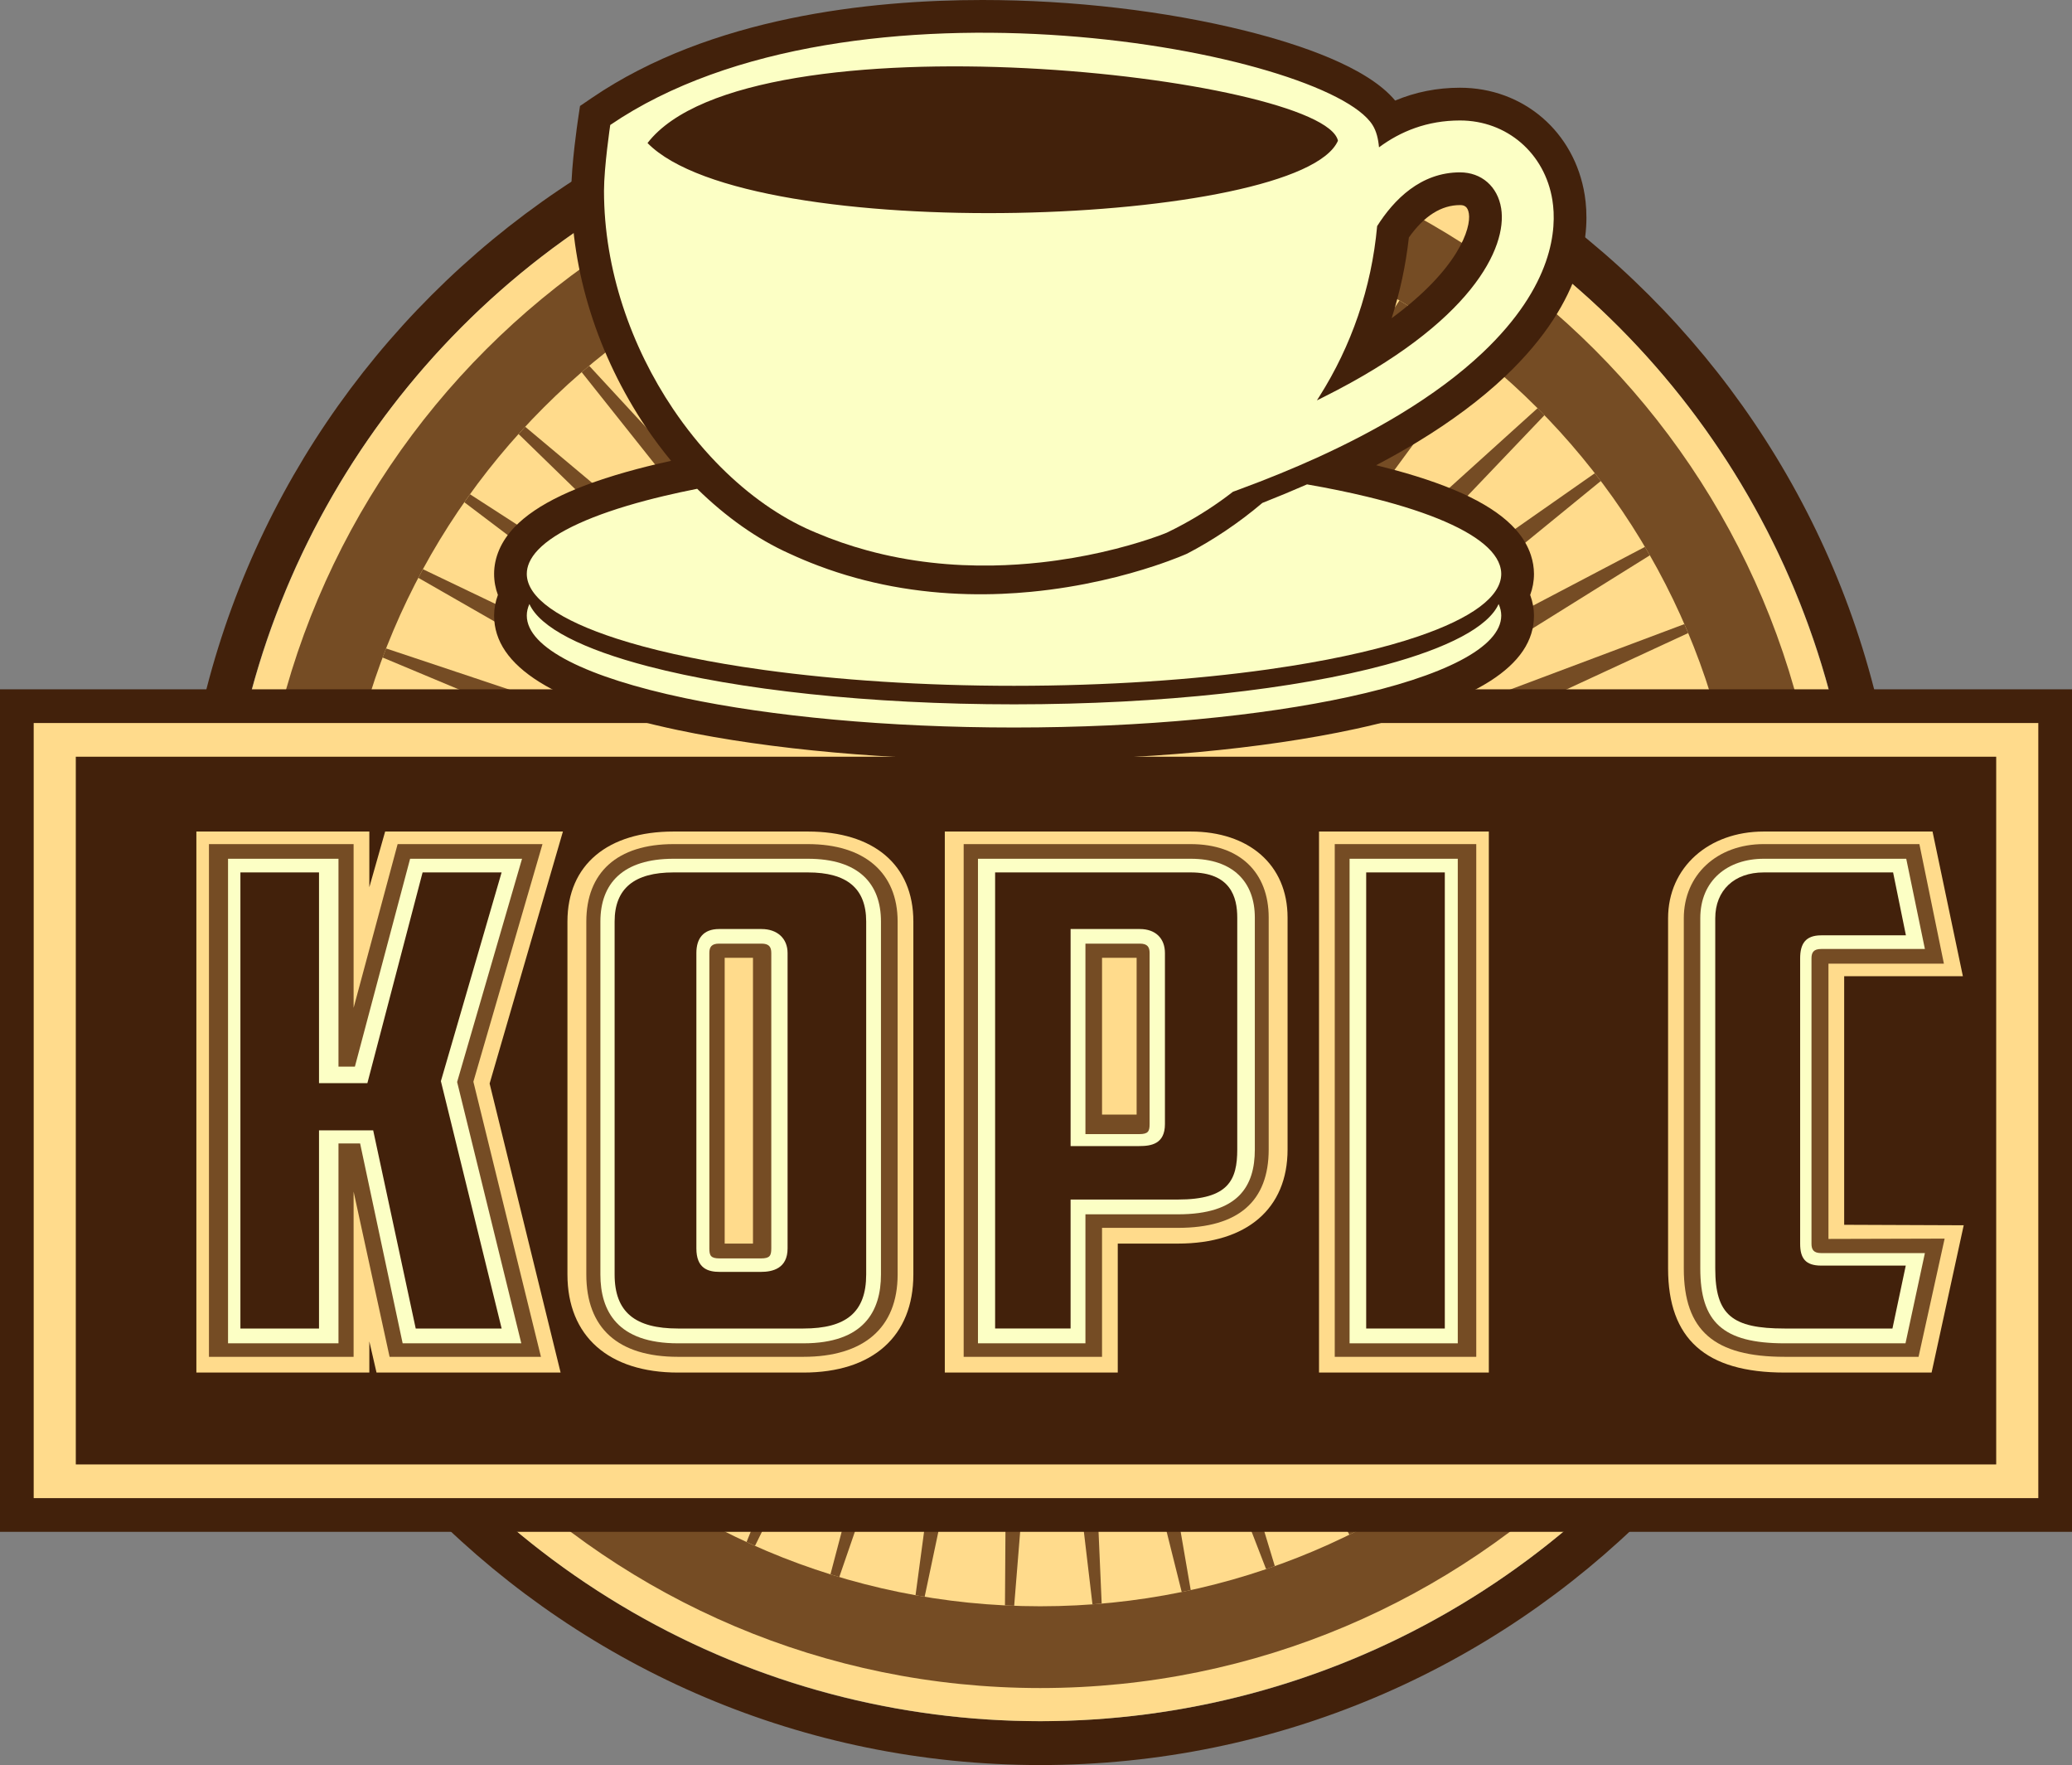
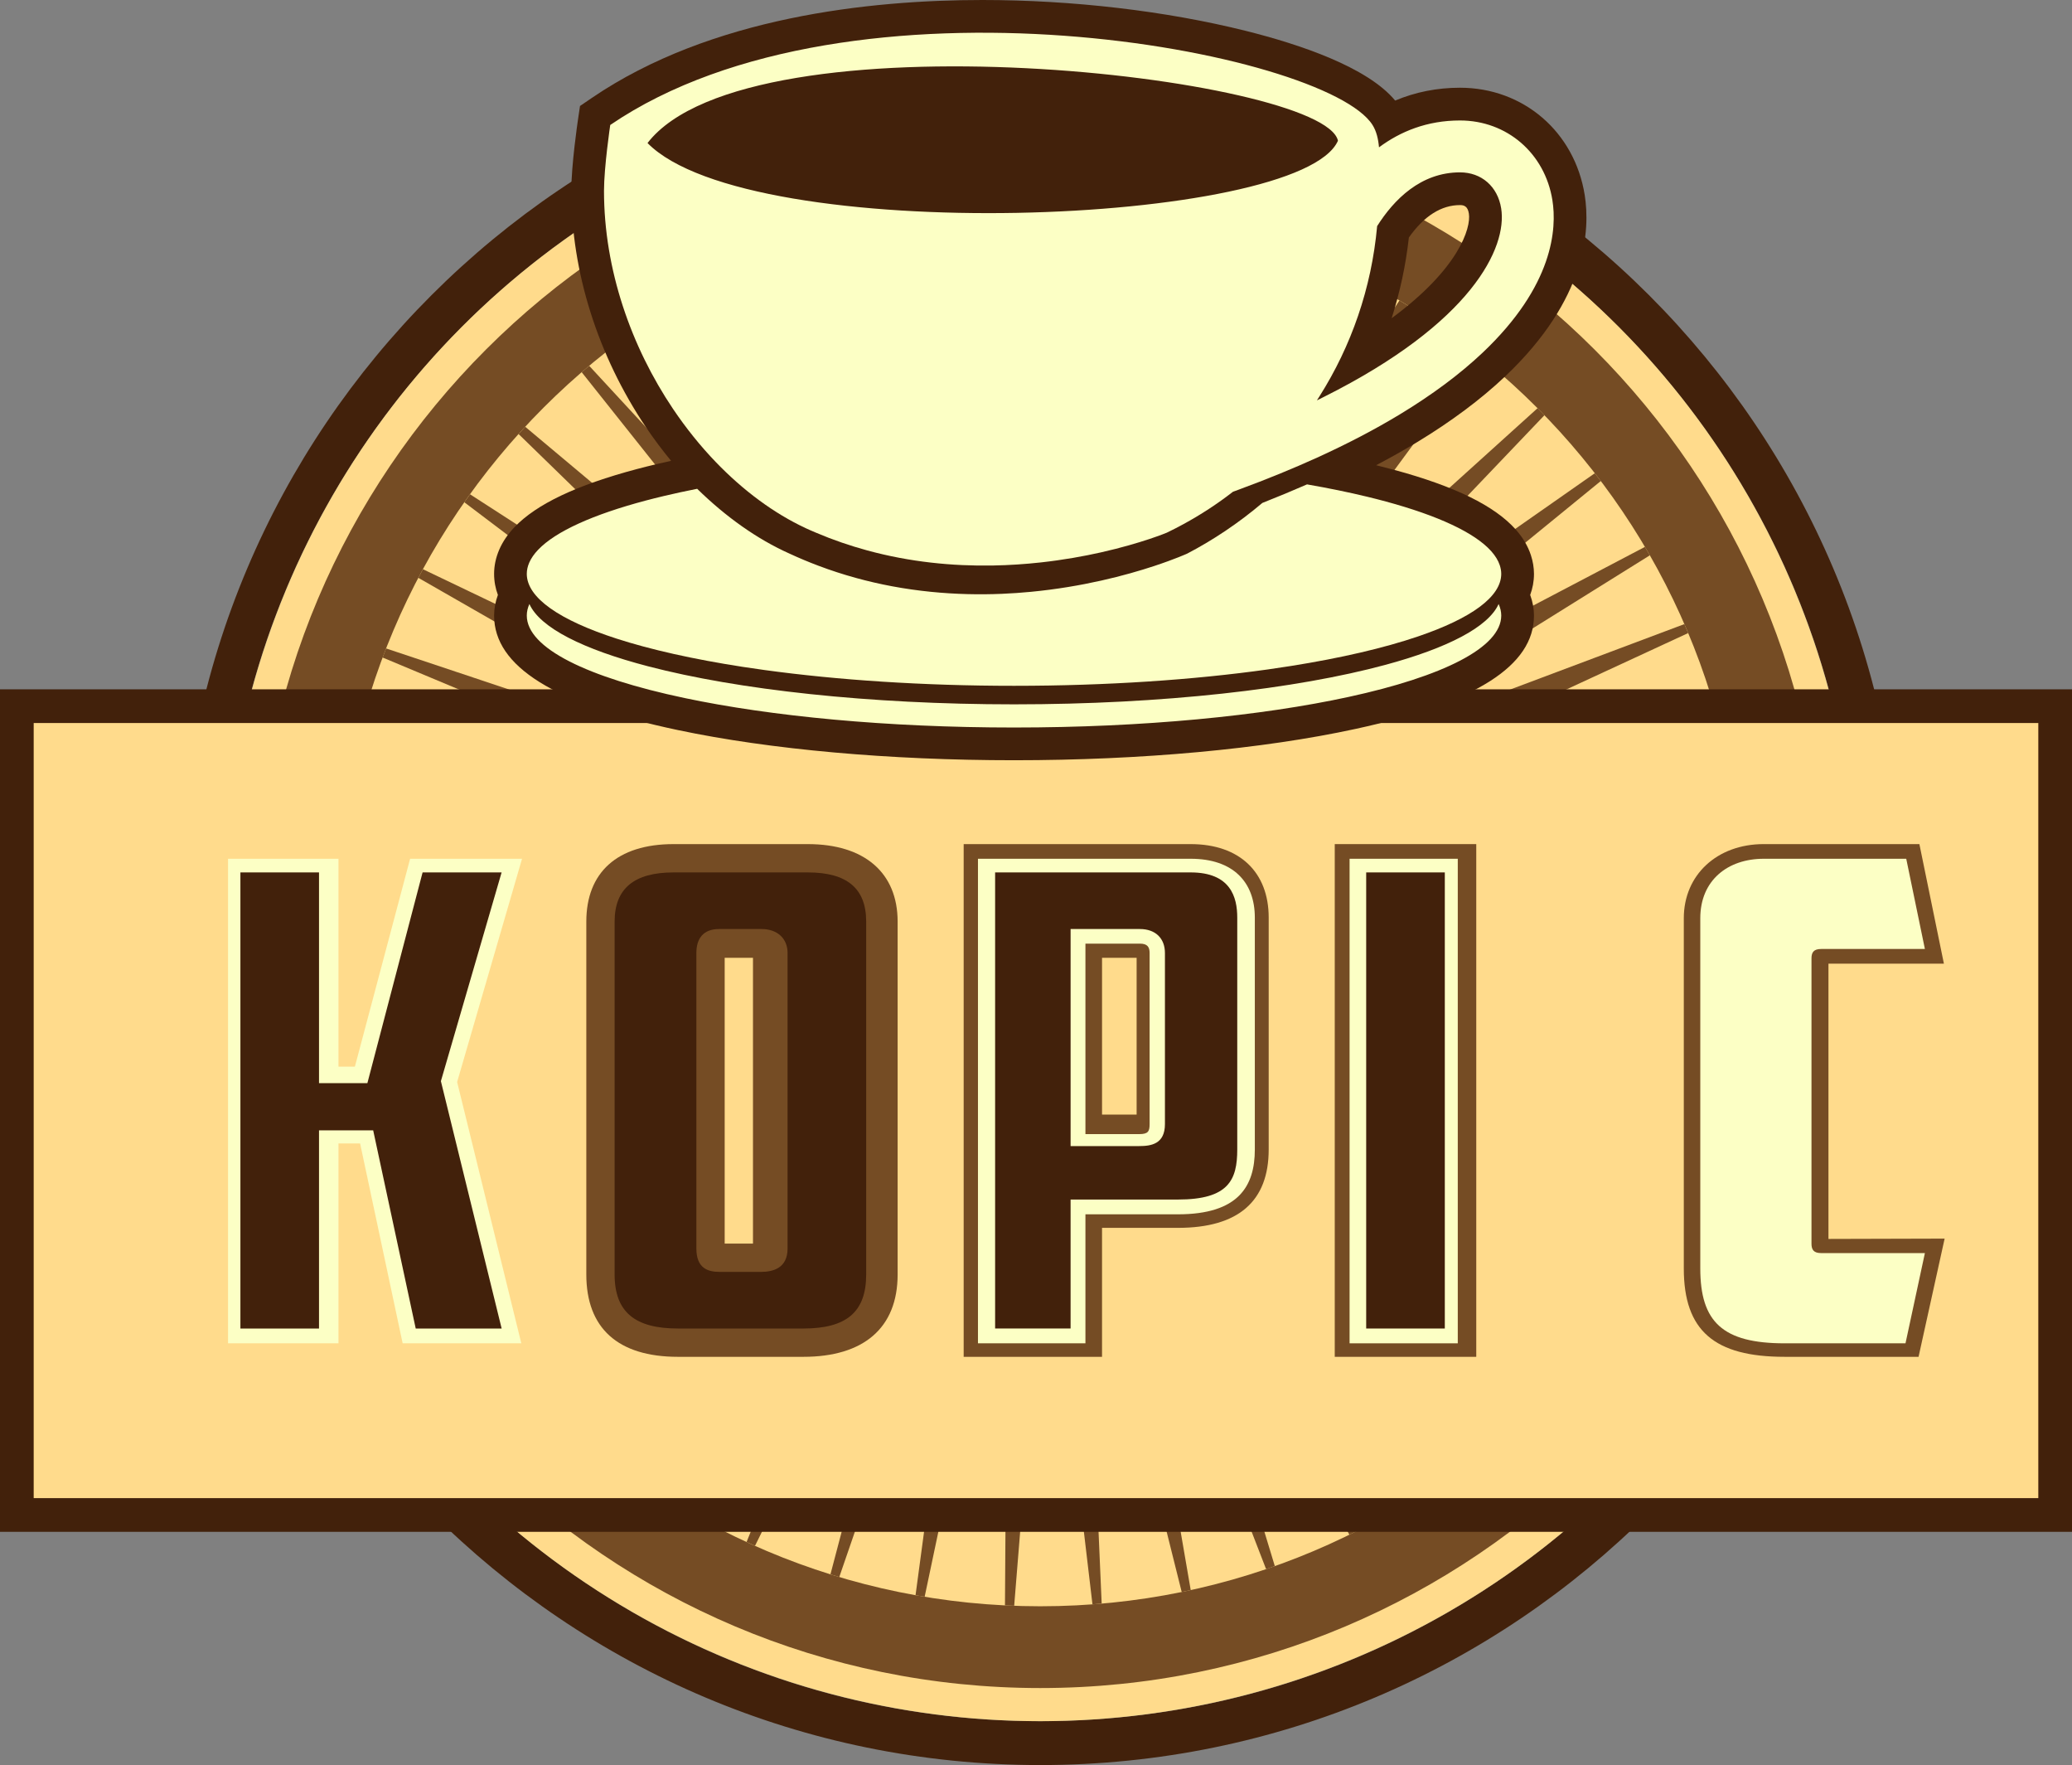
<svg xmlns="http://www.w3.org/2000/svg" version="1.0" id="Layer_1" x="0px" y="0px" width="246px" height="209.5px" viewBox="0 0 246 209.5" enable-background="new 0 0 246 209.5" xml:space="preserve">
  <rect x="0" y="0" width="246" height="209.5" fill="#808080" stroke="none" />
  <g>
    <path fill="#42210B" d="M123.507,5.092c-56.446,0-102.204,45.758-102.204,102.203S67.061,209.5,123.507,209.5   c56.445,0,102.204-45.759,102.204-102.204S179.952,5.092,123.507,5.092z M123.507,204.292c-53.569,0-96.996-43.427-96.996-96.996   s43.427-96.996,96.996-96.996s96.995,43.427,96.995,96.996S177.076,204.292,123.507,204.292z" />
    <circle fill="#FFDB8C" cx="123.507" cy="107.295" r="96.996" />
    <path fill="#754C24" d="M123.506,14.23c-51.399,0-93.065,41.667-93.065,93.065s41.667,93.065,93.065,93.065   c51.398,0,93.065-41.667,93.065-93.065S174.904,14.23,123.506,14.23z M123.506,190.654c-46.038,0-83.358-37.321-83.358-83.358   s37.321-83.357,83.358-83.357c46.037,0,83.358,37.32,83.358,83.357S169.543,190.654,123.506,190.654z" />
    <path fill="#754C24" d="M206.819,104.683l-47.214-0.909l46.388-8.538c-0.056-0.378-0.112-0.756-0.172-1.133l-45.975,4.979   l44.04-13.925c-0.102-0.369-0.204-0.737-0.311-1.104l-45.797,10.823l42.654-19.735c-0.149-0.355-0.304-0.709-0.457-1.062   l-43.213,16.226l39.117-24.392c-0.191-0.335-0.39-0.666-0.586-0.999l-41.492,21.78l36.253-29.598   c-0.235-0.311-0.472-0.619-0.71-0.926l-37.753,26.415l31.771-33.298c-0.271-0.279-0.541-0.56-0.816-0.835L147.91,79.746   l27.655-37.55c-0.306-0.245-0.612-0.489-0.921-0.729l-29.971,34.941l22.482-40.137c-0.332-0.205-0.668-0.407-1.004-0.607   L140.464,74.47l17.405-43.143c-0.357-0.162-0.719-0.316-1.079-0.474l-20.34,41.3l11.799-44.482   c-0.374-0.116-0.752-0.225-1.128-0.336l-15.195,43.871l6.115-46.004c-0.388-0.068-0.777-0.131-1.167-0.193l-9.432,45.069   l0.365-46.032c-0.392-0.02-0.786-0.03-1.18-0.045l-3.799,46.172l-5.509-46.007c-0.395,0.028-0.787,0.064-1.179,0.099l2.075,46.037   l-11.111-44.747c-0.386,0.076-0.77,0.158-1.154,0.24l7.8,45.649L96.971,28.252c-0.374,0.125-0.744,0.257-1.114,0.387l13.485,44.162   L87.406,32.139c-0.353,0.17-0.702,0.347-1.053,0.522l18.911,42.283l-26.999-37.67c-0.329,0.213-0.656,0.429-0.981,0.646   l24.086,39.491L69.954,43.419c-0.299,0.251-0.599,0.501-0.895,0.757l28.863,36.29L62.356,50.654   c-0.265,0.285-0.529,0.571-0.79,0.86l33.225,32.333L55.8,58.666c-0.226,0.315-0.45,0.633-0.672,0.95l37.062,28.033l-41.98-20.088   c-0.184,0.339-0.361,0.683-0.541,1.024l40.338,23.12L45.84,76.966c-0.14,0.358-0.275,0.719-0.41,1.078l43.007,17.994l-45.795-9.044   c-0.093,0.371-0.184,0.742-0.272,1.115l44.939,12.395l-46.552-3.3c-0.045,0.379-0.089,0.758-0.13,1.137l46.28,6.755l-46.754,2.638   c0.002,0.38,0.007,0.759,0.015,1.138l46.704,0.831l-46.028,8.402c0.049,0.376,0.104,0.75,0.157,1.124l46.687-4.987l-44.819,14.243   c0.095,0.363,0.194,0.725,0.294,1.086l45.563-10.838l-42.591,19.63c0.14,0.348,0.281,0.694,0.425,1.039l44.169-16.511   L50.71,147.926c0.182,0.324,0.361,0.649,0.547,0.972l41.504-21.864l-36.415,29.641c0.22,0.301,0.442,0.598,0.667,0.895l38.81-27.07   l-32.648,34.318c0.255,0.269,0.516,0.529,0.774,0.793l34.79-31.524l-27.924,37.801c0.286,0.233,0.573,0.465,0.862,0.695   l30.966-35.998l-23.167,41.5c0.312,0.194,0.622,0.39,0.936,0.579l25.883-39.225l-17.659,43.589   c0.333,0.153,0.667,0.306,1.002,0.454l21.107-42.701l-12.151,46.086c0.348,0.109,0.699,0.212,1.049,0.315l15.316-44.431   l-6.262,46.591c0.359,0.064,0.722,0.121,1.083,0.181l9.845-46.702l-0.31,47.729c0.364,0.018,0.729,0.028,1.094,0.042l3.78-46.791   l5.514,46.625c0.366-0.027,0.73-0.062,1.094-0.093l-2.081-47.729l11.583,46.358c0.358-0.073,0.713-0.155,1.069-0.233l-7.967-46.22   l16.917,43.738c0.347-0.118,0.69-0.243,1.035-0.365l-13.894-45.741l22.745,42.015c0.328-0.161,0.657-0.323,0.983-0.488   l-19.177-42.712l27.192,38.06c0.308-0.202,0.617-0.401,0.922-0.606l-24.81-40.812l32.434,34.989   c0.279-0.239,0.557-0.483,0.833-0.727l-29.12-36.505l35.712,30.024c0.249-0.273,0.493-0.553,0.738-0.83l-34.114-33.294   l40.043,25.777c0.214-0.305,0.427-0.608,0.636-0.915l-37.198-28.051l41.951,20.149c0.175-0.33,0.352-0.658,0.521-0.989   l-41.237-23.716l45.089,14.974c0.132-0.351,0.26-0.702,0.387-1.055l-42.904-17.877l45.521,9.06c0.088-0.366,0.171-0.732,0.253-1.1   l-45.688-12.674l47.227,3.278c0.039-0.375,0.073-0.753,0.107-1.13l-45.867-6.626l46.205-2.539   C206.84,105.442,206.831,105.062,206.819,104.683z" />
    <rect x="2" y="83.818" fill="#FFDB8C" width="242" height="96" />
    <path fill="#42210B" d="M246,181.818H0v-100h246V181.818z M4,177.818h238v-92H4V177.818z" />
-     <rect x="9" y="89.818" fill="#42210B" width="228" height="84" />
    <path fill="#42210B" d="M181.753,65.881c-0.352-1.07-0.958-2.093-1.803-3.039c-2.505-2.806-7.209-5.115-14.38-7.061   c-0.699-0.19-1.437-0.379-2.189-0.563c1.711-0.896,3.34-1.812,4.875-2.742c4.047-2.454,7.55-5.067,10.411-7.77   c9.771-9.227,10.133-17.468,9.479-21.56c-1.197-7.497-7.287-12.733-14.807-12.733c-2.717,0-5.291,0.512-7.697,1.524   c-3.289-3.976-11.346-6.677-17.738-8.274C138.451,1.301,127.345,0,116.632,0C103.265,0,84.37,2.016,70.267,11.623l-1.405,0.957   l-0.25,1.683c-0.032,0.216-0.783,5.316-0.783,8.389c0,9.604,3.149,19.571,8.867,28.063c0.935,1.388,1.934,2.715,2.978,3.983   c-0.588,0.129-1.174,0.26-1.745,0.396c-0.782,0.186-1.555,0.379-2.297,0.576c-7.175,1.905-11.934,4.162-14.548,6.899   c-0.796,0.834-1.406,1.732-1.814,2.677c-0.403,0.936-0.608,1.899-0.608,2.866c0,0.895,0.162,1.728,0.45,2.503   c-0.293,0.802-0.45,1.622-0.45,2.447c0,6.048,7.137,10.493,21.818,13.591c10.951,2.31,25.126,3.582,39.913,3.582   c15.111,0,29.517-1.322,40.562-3.722c14.244-3.095,21.168-7.494,21.168-13.451c0-0.822-0.156-1.644-0.451-2.447   c0.287-0.774,0.451-1.606,0.451-2.503C182.121,67.373,181.997,66.621,181.753,65.881z M173.34,24.342   c0.464,0,0.912,0.121,1.053,1.003c0.275,1.719-1.207,6.563-9.166,12.423c0.992-3.11,1.681-6.323,2.042-9.578   C169.076,25.636,171.115,24.342,173.34,24.342z" />
    <path fill="#FCFFC5" d="M84.984,54.844c3.25,3.377,6.89,6.082,10.685,7.851c0.406,0.188,0.813,0.368,1.221,0.535   c2.017,0.859,4.038,1.545,6.041,2.093c2.571,0.702,5.114,1.17,7.588,1.452c2.525,0.29,4.975,0.386,7.311,0.348   c2.001-0.034,3.915-0.166,5.716-0.364c2.679-0.295,5.11-0.731,7.193-1.201c4.807-1.083,7.779-2.327,7.779-2.327   c0.669-0.32,1.329-0.66,1.979-1.014c2.066-1.123,4.033-2.408,5.882-3.844c0.257-0.093,0.505-0.188,0.759-0.282   c3.282-1.208,6.362-2.467,9.238-3.774c3.615-1.645,6.905-3.364,9.865-5.16c3.802-2.306,7.066-4.73,9.758-7.271   c8.471-8,8.844-14.788,8.311-18.124c-0.889-5.571-5.402-9.462-10.973-9.462c-3.91,0-7.076,1.305-9.613,3.188   c-0.09-1.005-0.306-1.918-0.77-2.654c-5.525-8.759-61.897-19.483-90.503,0c0,0-0.741,4.998-0.741,7.819   c0,9.348,3.226,18.5,8.205,25.895C81.453,50.828,83.155,52.943,84.984,54.844z M163.502,26.838c2-3.157,5.182-6.38,9.836-6.38   c2.555,0,4.475,1.678,4.89,4.273c0.743,4.652-3.47,13.584-21.04,22.374c-0.279,0.141-0.552,0.28-0.838,0.42   c0.111-0.171,0.217-0.345,0.326-0.517C160.418,41.093,162.834,34.224,163.502,26.838z M76.878,16.977   c12.112-15.692,80.331-7.905,81.972-0.274C154.405,26.828,88.991,29.32,76.878,16.977z" />
    <path fill="#FCFFC5" d="M177.053,65.428c-1.98-2.217-6.363-4.233-12.5-5.898c-0.717-0.195-1.459-0.385-2.223-0.569   c-2.203-0.533-4.596-1.024-7.154-1.468c-1.715,0.749-3.48,1.484-5.303,2.203c-1.406,1.191-2.873,2.299-4.394,3.319   c-1.46,0.98-2.969,1.881-4.524,2.692c0,0-1.432,0.652-3.934,1.477c-1.66,0.548-3.789,1.171-6.289,1.73   c-2.46,0.551-5.276,1.038-8.349,1.332c-1.113,0.106-2.258,0.188-3.434,0.237c-2.677,0.111-5.504,0.056-8.425-0.238   c-1.515-0.152-3.054-0.368-4.611-0.659c-2.871-0.537-5.801-1.328-8.745-2.438c-1.146-0.432-2.292-0.91-3.438-1.441   c-3.828-1.711-7.542-4.349-10.959-7.691c-1.375,0.271-2.689,0.557-3.947,0.855c-0.754,0.179-1.487,0.363-2.196,0.551   c-6.18,1.642-10.639,3.634-12.737,5.828c-0.478,0.502-0.832,1.013-1.058,1.533c-0.188,0.438-0.29,0.88-0.29,1.328   c0,2.86,3.936,5.511,10.63,7.679c4.068,1.318,9.154,2.457,14.995,3.359c0.854,0.132,1.727,0.258,2.613,0.38   c8.662,1.188,18.788,1.871,29.609,1.871c11.041,0,21.357-0.71,30.135-1.943c0.933-0.131,1.846-0.269,2.742-0.411   c5.935-0.943,11.066-2.135,15.104-3.51c6.229-2.119,9.865-4.675,9.865-7.425c0-0.342-0.063-0.682-0.173-1.018   C177.877,66.529,177.538,65.973,177.053,65.428z" />
    <path fill="#FCFFC5" d="M164.502,78.908c-10.609,2.871-26.434,4.693-44.111,4.693c-17.302,0-32.829-1.745-43.43-4.511   c-7.731-2.017-12.842-4.577-14.108-7.399c-0.201,0.451-0.309,0.907-0.309,1.371c0,3.874,7.22,7.361,18.736,9.79   c10.297,2.173,24.029,3.499,39.111,3.499c15.39,0,29.374-1.381,39.737-3.633c11.151-2.423,18.109-5.853,18.109-9.656   c0-0.463-0.11-0.919-0.311-1.369C176.697,74.43,171.85,76.92,164.502,78.908z" />
    <path fill="#FFDB8C" d="M44.702,162.914l-0.853-3.703v3.703H23.315V98.697h20.534v6.612l1.878-6.612h21.106L58.13,128.61   l8.428,34.304H44.702z M95.38,162.914c8.24,0,13.059-4.313,13.059-11.642v-41.887c0-6.772-4.742-10.688-12.527-10.688H79.965   c-7.785,0-12.595,3.916-12.595,10.688v41.887c0,7.328,4.886,11.642,13.126,11.642H95.38z M132.707,162.914v-15.308h7.147   c8.183,0,13.014-4.144,13.014-11.168V108.91c0-6.281-4.601-10.213-11.507-10.213h-29.188v64.217H132.707z M132.707,131.178v-15.682   l0,0V131.178L132.707,131.178z M176.763,162.914V98.697h-20.161v64.217H176.763z M229.33,162.914l3.813-17.483l-14.192-0.056   v-29.504h14.094l-3.604-17.174h-20.043c-6.537,0-11.354,4.255-11.354,10.292v41.569c0,8.354,4.446,12.355,13.835,12.355H229.33z" />
-     <polygon fill="#754C24" points="47.209,100.19 41.982,119.623 41.982,100.19 24.808,100.19 24.808,161.046 41.982,161.046    41.982,141.432 46.254,161.046 64.225,161.046 56.202,128.39 64.407,100.19  " />
    <path fill="#754C24" d="M95.912,100.19H79.965c-6.71,0-10.354,3.389-10.354,9.195v41.887c0,6.353,3.734,9.774,10.886,9.774H95.38   c7.151,0,11.192-3.422,11.192-9.774v-41.887C106.573,103.579,102.622,100.19,95.912,100.19z M86.038,147.606v-33.923l3.36,0.001   v33.922H86.038z" />
    <path fill="#754C24" d="M141.361,100.19h-26.948v60.856h16.427v-15.308h9.014c7.196,0,10.773-3.169,10.773-9.301V108.91   C150.628,103.568,147.217,100.19,141.361,100.19z M130.84,132.298v-18.615l4.107,0.001v18.614H130.84z" />
    <rect x="158.469" y="100.19" fill="#754C24" width="16.801" height="60.856" />
    <path fill="#754C24" d="M217.085,147.053v-32.676h13.706l-2.91-14.188h-18.482c-5.538,0-9.488,3.653-9.488,8.799v41.569   c0,7.405,3.638,10.488,11.969,10.488h15.902l3.096-14.03L217.085,147.053z" />
    <path fill="#FCFFC5" d="M42.135,126.6l6.556-24.671H61.98l-7.707,26.496l7.62,31.018H47.805l-5.05-23.72h-2.569v23.72H27.074   v-57.514h13.112V126.6H42.135z" />
    <polygon fill="#42210B" points="49.357,157.686 44.307,134.165 37.875,134.165 37.875,157.686 28.542,157.686 28.542,103.55    37.875,103.55 37.875,128.565 43.617,128.565 50.173,103.55 59.554,103.55 52.345,128.324 59.559,157.686  " />
-     <path fill="#FCFFC5" d="M104.594,151.272c0,4.363-2.038,8.171-9.214,8.171H80.496c-7.176,0-9.214-3.808-9.214-8.171v-41.887   c0-4.521,2.658-7.456,8.683-7.456h15.947c6.025,0,8.682,2.935,8.682,7.456V151.272z M85.369,112.003   c-0.885,0-1.151,0.396-1.151,1.11v35.064c0,0.873,0.177,1.189,1.24,1.189h4.874c1.063,0,1.24-0.316,1.24-1.189v-35.064   c0-0.714-0.266-1.11-1.152-1.11H85.369z" />
    <path fill="#42210B" d="M80.496,157.686c-5.075,0-7.525-1.925-7.525-6.414v-41.887c0-3.941,2.35-5.835,6.994-5.835h15.947   c4.644,0,6.927,1.894,6.927,5.835v41.887c0,4.489-2.383,6.414-7.458,6.414H80.496z M85.369,110.27   c-1.867,0-2.691,1.123-2.691,2.844v35.064c0,2.371,1.359,2.787,2.78,2.787h4.874c1.421,0,3.174-0.416,3.174-2.787v-35.064   c0-1.721-1.219-2.844-3.087-2.844H85.369z" />
    <path fill="#FCFFC5" d="M141.361,101.929c5.05,0,7.62,2.775,7.62,6.98v27.528c0,4.362-1.949,7.694-9.126,7.694h-10.986v15.311   H116.11v-57.514H141.361z M128.869,112.003v22.609h6.378c1.064,0,1.241-0.317,1.241-1.19v-20.309c0-0.714-0.266-1.11-1.152-1.11   H128.869z" />
    <path fill="#42210B" d="M118.146,157.686V103.55h23.214c4.747,0,5.534,2.94,5.534,5.359v27.528c0,3.609-1.023,5.94-7.04,5.94   h-12.748v15.308H118.146z M127.107,136.032h8.14c1.421,0,3.061-0.237,3.061-2.609v-20.309c0-1.721-1.104-2.844-2.972-2.844h-8.229   V136.032z" />
    <path fill="#FCFFC5" d="M160.23,101.929h12.846v57.514H160.23V101.929z" />
    <rect x="162.202" y="103.55" fill="#42210B" width="9.334" height="54.136" />
    <path fill="#FCFFC5" d="M211.879,159.443c-7.353,0-10.011-2.538-10.011-8.885v-41.569c0-4.521,3.278-7.06,7.53-7.06h16.922   l2.215,10.709h-12.314c-0.887,0-1.151,0.396-1.151,1.11v33.874c0,0.714,0.265,1.111,1.151,1.111h12.314l-2.303,10.709H211.879z" />
-     <path fill="#42210B" d="M211.879,157.686c-6.234,0-8.234-1.605-8.234-7.128v-41.569c0-3.318,2.266-5.438,5.754-5.438h15.361   l1.521,7.467h-10.061c-1.867,0-2.496,1.011-2.496,2.731v33.874c0,1.722,0.629,2.596,2.496,2.596h10.043l-1.58,7.468H211.879z" />
  </g>
  <g>
</g>
  <g>
</g>
  <g>
</g>
  <g>
</g>
  <g>
</g>
  <g>
</g>
  <g>
</g>
  <g>
</g>
  <g>
</g>
  <g>
</g>
  <g>
</g>
  <g>
</g>
  <g>
</g>
  <g>
</g>
  <g>
</g>
</svg>